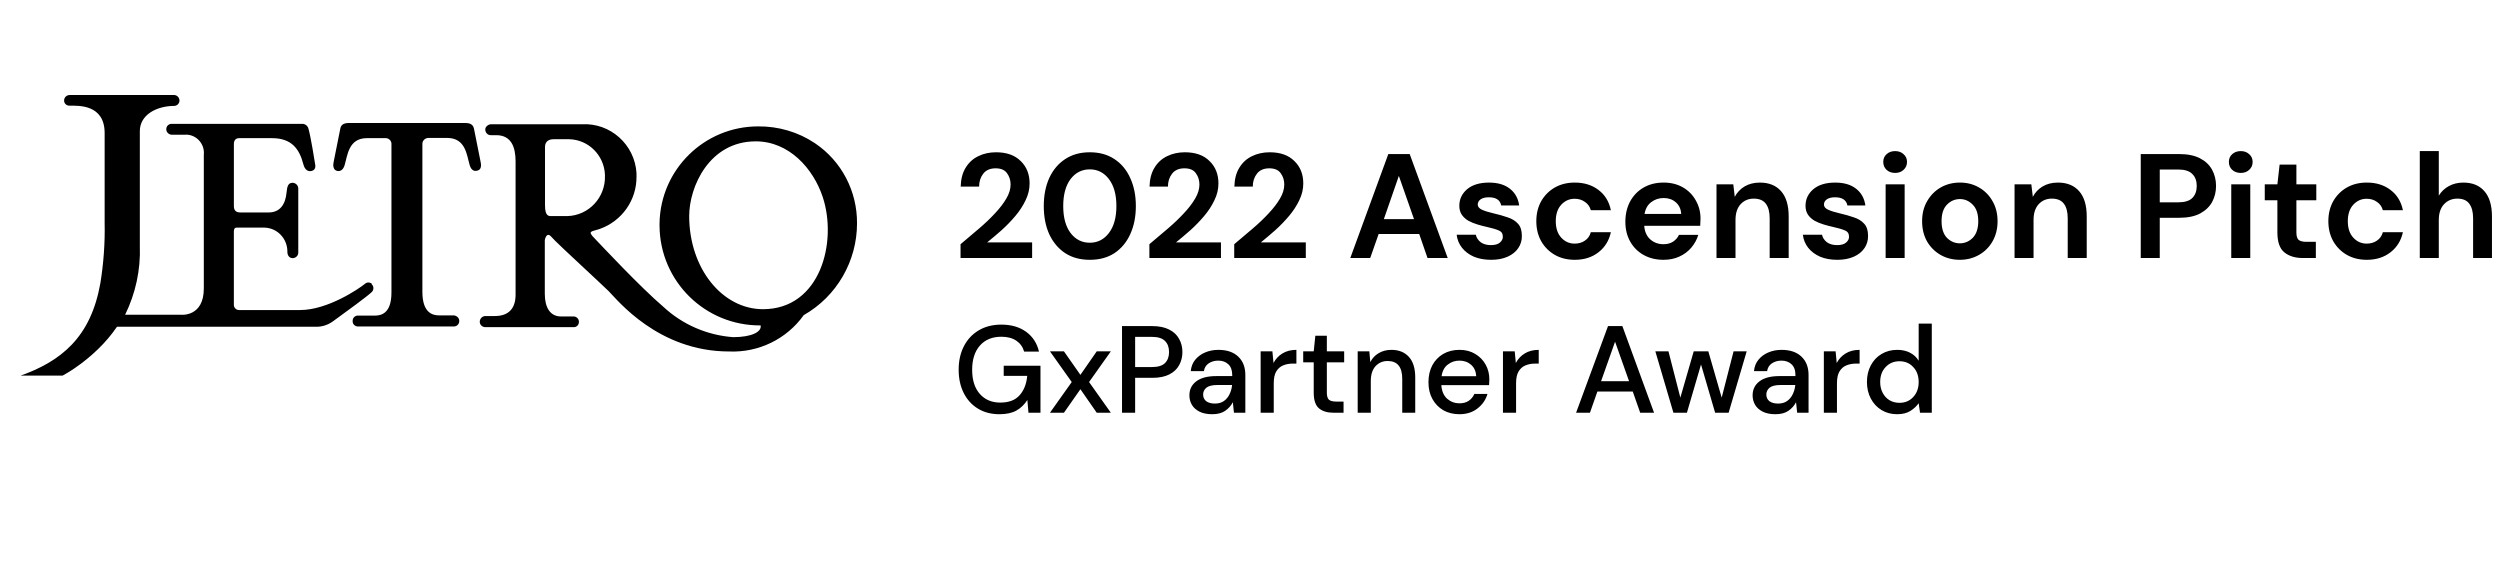
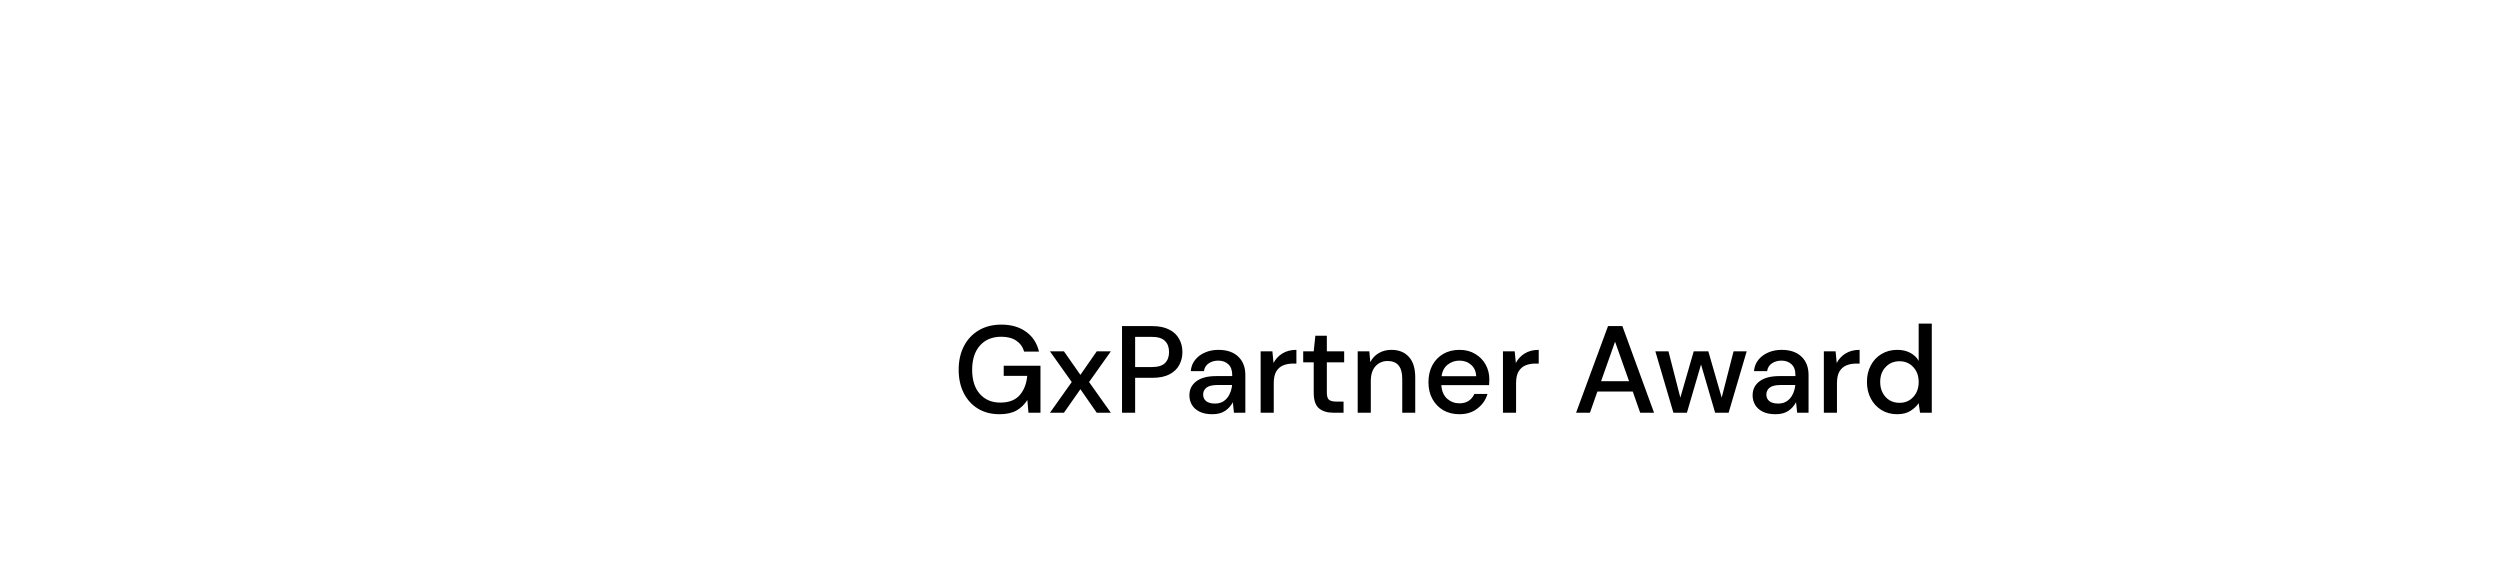
<svg xmlns="http://www.w3.org/2000/svg" fill="none" height="93" viewBox="0 0 404 93" width="404">
  <clipPath id="a">
-     <path d="m.5 12.697h138v48h-138z" />
-   </clipPath>
+     </clipPath>
  <g clip-path="url(#a)">
    <path d="m60.06 45.928c.345.31.379.863.069 1.208-.035.035-.035.069-.069.069-.62.621-4.067 3.14-6.169 4.659-.862.656-1.93 1.001-2.998.932h-31.983c-.896 1.311-1.895 2.485-3.033 3.589-1.137 1.104-2.344 2.105-3.653 3.002-1.723 1.208-3.619 2.174-5.618 2.864-1.654.621-3.412 1.001-5.17 1.104-.551 0-.827-.242-.896-.587-.276-1.104.862-1.38 2.412-1.933 6.996-2.416 11.718-6.349 13.269-15.08.517-3.209.758-6.453.689-9.731v-14.528c0-4.659-4.274-4.417-5.618-4.417-.448.035-.896-.276-.93-.759v-.103c0-.483.414-.863.896-.863h16.922c.482.035.827.449.827.932-.034.449-.379.794-.827.828-2.895 0-5.583 1.449-5.583 4.072v18.599c.138 3.83-.689 7.626-2.378 11.077h9.064s3.653.38 3.653-4.245v-21.602c.172-1.622-.999-3.071-2.585-3.244-.138 0-.276-.035-.448 0h-2.171c-.482-.035-.862-.414-.862-.897s.379-.863.862-.863h21.126c.482 0 .896.345.999.828.379 1.346.965 5.038 1.068 5.694.138.656-.138 1.001-.62 1.104s-1.034-.138-1.275-1.07c-.655-2.519-1.895-4.244-5.101-4.244h-5.308c-.345 0-.827.173-.827.966v10.007c0 .794.414 1.035 1.068 1.035h4.549c1.861 0 2.723-1.346 2.895-3.209.103-1.07.276-1.587.999-1.587.517.035.896.449.896.932v10.352c0 .483-.379.863-.862.897h-.035c-.551 0-.862-.449-.862-1.001.035-2.105-1.585-3.865-3.688-3.934h-4.411c-.276 0-.551 0-.551.69v11.802c0 .449.379.828.827.828h9.891c4.446 0 9.512-3.451 10.477-4.244.31-.276.793-.276 1.103 0m17.542-19.876-1.034-5.176c-.138-.621-.517-.932-1.448-.932h-18.748c-.931 0-1.31.345-1.413.932l-1.034 5.176c-.172.656-.138 1.38.379 1.587.517.207 1.068 0 1.344-.828.482-1.587.62-4.417 3.619-4.417h2.895c.551-.069 1.034.345 1.068.863v24.086c0 3.451-1.723 3.727-2.688 3.727h-2.688c-.482-.035-.896.345-.896.828v.035c-.035.483.345.863.793.897h15.612c.482-.035.827-.414.827-.897s-.414-.863-.896-.897h-2.378c-.965 0-2.688-.345-2.688-3.796v-23.845c-.034-.552.379-1.001.93-1.035h3.067c3.033 0 3.171 2.83 3.653 4.417.276.897.827 1.035 1.344.828.551-.173.551-.897.379-1.553zm33.74 8.903c0 8.523 5.376 15.08 11.924 15.08 9.306 0 12.063-10.904 9.65-18.151-1.516-4.555-5.411-8.972-10.821-8.972-7.513 0-10.753 7.35-10.753 12.078m-19.679 0c3.481-.104 6.169-3.037 6.066-6.487v-.207c-.138-3.14-2.654-5.659-5.79-5.728h-2.516c-1.137 0-1.379.725-1.379 1.242v9.455c0 1.898.689 1.725 1.241 1.725zm38.186 16.012c-2.757 3.865-7.306 6.073-12.062 5.866-11.477 0-18.094-8.385-19.438-9.731-1.379-1.346-7.858-7.316-8.616-8.109-.793-.794-.862-1.001-1.172-1.001-.31 0-.551.621-.551.897v8.627c0 2.208.862 3.658 2.619 3.658h1.964c.517-.035.931.38.931.863v.035c0 .449-.345.794-.758.828h-14.371c-.482 0-.896-.38-.896-.863 0-.518.414-.932.93-.932h1.516c2.24 0 3.343-1.242 3.343-3.451v-21.533c0-2.312-.689-4.244-3.136-4.244h-.896c-.482 0-.862-.414-.862-.897v-.069c0-.414.517-.794.896-.794h14.682c4.618-.276 8.582 3.278 8.857 7.902v.552c.035 3.796-2.343 7.178-5.927 8.454-1.379.483-2.102.276-.793 1.587 1 1.035 7.306 7.799 11.028 10.973 3.102 2.899 7.1 4.624 11.305 4.934 2.998 0 4.652-.863 4.445-1.898-8.96.069-16.267-7.109-16.336-16.081v-.414c.138-8.696 7.238-15.666 15.923-15.666 3.274-.035 6.479.897 9.202 2.726 4.308 2.899 6.823 7.764 6.789 12.94 0 6.108-3.274 11.802-8.616 14.838z" fill="#000" />
  </g>
  <g fill="#000">
-     <path d="m155.224 41.697v-2.232c1.024-.848 2.016-1.688 2.976-2.52.976-.832 1.84-1.656 2.592-2.472.768-.816 1.376-1.608 1.824-2.376.464-.784.696-1.544.696-2.28 0-.688-.192-1.296-.576-1.824-.368-.528-.984-.792-1.848-.792-.88 0-1.544.288-1.992.864s-.672 1.272-.672 2.088h-2.976c.032-1.232.304-2.256.816-3.072.512-.832 1.192-1.448 2.04-1.848.848-.416 1.8-.624 2.856-.624 1.712 0 3.04.472 3.984 1.416.96.928 1.44 2.136 1.44 3.624 0 .928-.216 1.832-.648 2.712-.416.88-.968 1.728-1.656 2.544s-1.432 1.584-2.232 2.304c-.8.704-1.576 1.36-2.328 1.968h7.272v2.52zm20.89.288c-1.552 0-2.88-.36-3.984-1.08-1.104-.736-1.96-1.752-2.568-3.048-.592-1.312-.888-2.832-.888-4.56 0-1.712.296-3.224.888-4.536.608-1.312 1.464-2.328 2.568-3.048 1.104-.736 2.432-1.104 3.984-1.104s2.88.368 3.984 1.104c1.104.72 1.952 1.736 2.544 3.048.608 1.312.912 2.824.912 4.536 0 1.728-.304 3.248-.912 4.56-.592 1.296-1.44 2.312-2.544 3.048-1.104.72-2.432 1.08-3.984 1.08zm0-2.76c1.264 0 2.296-.528 3.096-1.584s1.2-2.504 1.2-4.344-.4-3.288-1.2-4.344-1.832-1.584-3.096-1.584c-1.28 0-2.32.528-3.12 1.584-.784 1.056-1.176 2.504-1.176 4.344s.392 3.288 1.176 4.344c.8 1.056 1.84 1.584 3.12 1.584zm9.626 2.472v-2.232c1.024-.848 2.016-1.688 2.976-2.52.976-.832 1.84-1.656 2.592-2.472.768-.816 1.376-1.608 1.824-2.376.464-.784.696-1.544.696-2.28 0-.688-.192-1.296-.576-1.824-.368-.528-.984-.792-1.848-.792-.88 0-1.544.288-1.992.864s-.672 1.272-.672 2.088h-2.976c.032-1.232.304-2.256.816-3.072.512-.832 1.192-1.448 2.04-1.848.848-.416 1.8-.624 2.856-.624 1.712 0 3.04.472 3.984 1.416.96.928 1.44 2.136 1.44 3.624 0 .928-.216 1.832-.648 2.712-.416.88-.968 1.728-1.656 2.544s-1.432 1.584-2.232 2.304c-.8.704-1.576 1.36-2.328 1.968h7.272v2.52zm13.711 0v-2.232c1.024-.848 2.016-1.688 2.976-2.52.976-.832 1.84-1.656 2.592-2.472.768-.816 1.376-1.608 1.824-2.376.464-.784.696-1.544.696-2.28 0-.688-.192-1.296-.576-1.824-.368-.528-.984-.792-1.848-.792-.88 0-1.544.288-1.992.864s-.672 1.272-.672 2.088h-2.976c.032-1.232.304-2.256.816-3.072.512-.832 1.192-1.448 2.04-1.848.848-.416 1.8-.624 2.856-.624 1.712 0 3.04.472 3.984 1.416.96.928 1.44 2.136 1.44 3.624 0 .928-.216 1.832-.648 2.712-.416.88-.968 1.728-1.656 2.544s-1.432 1.584-2.232 2.304c-.8.704-1.576 1.36-2.328 1.968h7.272v2.52zm18.757 0 6.144-16.8h3.456l6.144 16.8h-3.264l-1.344-3.888h-6.552l-1.368 3.888zm5.424-6.288h4.872l-2.448-6.984zm17.332 6.576c-1.056 0-1.984-.168-2.784-.504-.8-.352-1.44-.832-1.92-1.44s-.768-1.312-.864-2.112h3.096c.096.464.352.864.768 1.2.432.32.984.48 1.656.48s1.16-.136 1.464-.408c.32-.272.48-.584.48-.936 0-.512-.224-.856-.672-1.032-.448-.192-1.072-.376-1.872-.552-.512-.112-1.032-.248-1.56-.408s-1.016-.36-1.464-.6c-.432-.256-.784-.576-1.056-.96-.272-.4-.408-.888-.408-1.464 0-1.056.416-1.944 1.248-2.664.848-.72 2.032-1.08 3.552-1.08 1.408 0 2.528.328 3.36.984.848.656 1.352 1.56 1.512 2.712h-2.904c-.176-.88-.84-1.32-1.992-1.32-.576 0-1.024.112-1.344.336-.304.224-.456.504-.456.84 0 .352.232.632.696.84s1.08.4 1.848.576c.832.192 1.592.408 2.28.648.704.224 1.264.568 1.68 1.032.416.448.624 1.096.624 1.944.016.736-.176 1.4-.576 1.992s-.976 1.056-1.728 1.392-1.64.504-2.664.504zm13.522 0c-1.216 0-2.288-.264-3.216-.792s-1.664-1.264-2.208-2.208c-.528-.944-.792-2.024-.792-3.24s.264-2.296.792-3.24c.544-.944 1.28-1.68 2.208-2.208s2-.792 3.216-.792c1.52 0 2.8.4 3.84 1.2 1.04.784 1.704 1.872 1.992 3.264h-3.24c-.16-.576-.48-1.024-.96-1.344-.464-.336-1.016-.504-1.656-.504-.848 0-1.568.32-2.16.96s-.888 1.528-.888 2.664.296 2.024.888 2.664 1.312.96 2.16.96c.64 0 1.192-.16 1.656-.48.48-.32.8-.776.96-1.368h3.24c-.288 1.344-.952 2.424-1.992 3.24s-2.32 1.224-3.84 1.224zm14.342 0c-1.2 0-2.264-.256-3.192-.768s-1.656-1.232-2.184-2.16-.792-2-.792-3.216c0-1.232.256-2.328.768-3.288.528-.96 1.248-1.704 2.16-2.232.928-.544 2.016-.816 3.264-.816 1.168 0 2.2.256 3.096.768s1.592 1.216 2.088 2.112c.512.88.768 1.864.768 2.952 0 .176-.008.36-.024.552 0 .192-.008.392-.024.6h-9.048c.064.928.384 1.656.96 2.184.592.528 1.304.792 2.136.792.624 0 1.144-.136 1.56-.408.432-.288.752-.656.96-1.104h3.12c-.224.752-.6 1.44-1.128 2.064-.512.608-1.152 1.088-1.92 1.44-.752.352-1.608.528-2.568.528zm.024-9.984c-.752 0-1.416.216-1.992.648-.576.416-.944 1.056-1.104 1.92h5.928c-.048-.784-.336-1.408-.864-1.872s-1.184-.696-1.968-.696zm8.536 9.696v-11.904h2.712l.24 2.016c.368-.704.896-1.264 1.584-1.68.704-.416 1.528-.624 2.472-.624 1.472 0 2.616.464 3.432 1.392s1.224 2.288 1.224 4.08v6.72h-3.072v-6.432c0-1.024-.208-1.808-.624-2.352s-1.064-.816-1.944-.816c-.864 0-1.576.304-2.136.912-.544.608-.816 1.456-.816 2.544v6.144zm19.522.288c-1.056 0-1.984-.168-2.784-.504-.8-.352-1.44-.832-1.92-1.44s-.768-1.312-.864-2.112h3.096c.096.464.352.864.768 1.2.432.32.984.48 1.656.48s1.16-.136 1.464-.408c.32-.272.48-.584.48-.936 0-.512-.224-.856-.672-1.032-.448-.192-1.072-.376-1.872-.552-.512-.112-1.032-.248-1.56-.408s-1.016-.36-1.464-.6c-.432-.256-.784-.576-1.056-.96-.272-.4-.408-.888-.408-1.464 0-1.056.416-1.944 1.248-2.664.848-.72 2.032-1.08 3.552-1.08 1.408 0 2.528.328 3.36.984.848.656 1.352 1.56 1.512 2.712h-2.904c-.176-.88-.84-1.32-1.992-1.32-.576 0-1.024.112-1.344.336-.304.224-.456.504-.456.84 0 .352.232.632.696.84s1.08.4 1.848.576c.832.192 1.592.408 2.28.648.704.224 1.264.568 1.68 1.032.416.448.624 1.096.624 1.944.016.736-.176 1.4-.576 1.992s-.976 1.056-1.728 1.392-1.64.504-2.664.504zm9.345-14.04c-.56 0-1.024-.168-1.392-.504-.352-.336-.528-.76-.528-1.272s.176-.928.528-1.248c.368-.336.832-.504 1.392-.504s1.016.168 1.368.504c.368.32.552.736.552 1.248s-.184.936-.552 1.272c-.352.336-.808.504-1.368.504zm-1.536 13.752v-11.904h3.072v11.904zm11.991.288c-1.152 0-2.192-.264-3.12-.792-.912-.528-1.64-1.256-2.184-2.184-.528-.944-.792-2.032-.792-3.264s.272-2.312.816-3.24c.544-.944 1.272-1.68 2.184-2.208.928-.528 1.968-.792 3.12-.792 1.136 0 2.16.264 3.072.792.928.528 1.656 1.264 2.184 2.208.544.928.816 2.008.816 3.24s-.272 2.32-.816 3.264c-.528.928-1.256 1.656-2.184 2.184s-1.96.792-3.096.792zm0-2.664c.8 0 1.496-.296 2.088-.888.592-.608.888-1.504.888-2.688s-.296-2.072-.888-2.664c-.592-.608-1.28-.912-2.064-.912-.816 0-1.52.304-2.112.912-.576.592-.864 1.48-.864 2.664s.288 2.08.864 2.688c.592.592 1.288.888 2.088.888zm8.842 2.376v-11.904h2.712l.24 2.016c.368-.704.896-1.264 1.584-1.68.704-.416 1.528-.624 2.472-.624 1.472 0 2.616.464 3.432 1.392s1.224 2.288 1.224 4.08v6.72h-3.072v-6.432c0-1.024-.208-1.808-.624-2.352s-1.064-.816-1.944-.816c-.864 0-1.576.304-2.136.912-.544.608-.816 1.456-.816 2.544v6.144zm20.393 0v-16.8h6.216c1.344 0 2.456.224 3.336.672s1.536 1.064 1.968 1.848.648 1.664.648 2.64c0 .928-.208 1.784-.624 2.568-.416.768-1.064 1.392-1.944 1.872-.88.464-2.008.696-3.384.696h-3.144v6.504zm3.072-9h2.952c1.072 0 1.84-.232 2.304-.696.48-.48.72-1.128.72-1.944 0-.832-.24-1.48-.72-1.944-.464-.48-1.232-.72-2.304-.72h-2.952zm13.09-4.752c-.56 0-1.024-.168-1.392-.504-.352-.336-.528-.76-.528-1.272s.176-.928.528-1.248c.368-.336.832-.504 1.392-.504s1.016.168 1.368.504c.368.32.552.736.552 1.248s-.184.936-.552 1.272c-.352.336-.808.504-1.368.504zm-1.536 13.752v-11.904h3.072v11.904zm11.582 0c-1.248 0-2.248-.304-3-.912s-1.128-1.688-1.128-3.24v-5.184h-2.04v-2.568h2.04l.36-3.192h2.712v3.192h3.216v2.568h-3.216v5.208c0 .576.12.976.36 1.2.256.208.688.312 1.296.312h1.488v2.616zm10.325.288c-1.216 0-2.288-.264-3.216-.792s-1.664-1.264-2.208-2.208c-.528-.944-.792-2.024-.792-3.24s.264-2.296.792-3.24c.544-.944 1.28-1.68 2.208-2.208s2-.792 3.216-.792c1.52 0 2.8.4 3.84 1.2 1.04.784 1.704 1.872 1.992 3.264h-3.24c-.16-.576-.48-1.024-.96-1.344-.464-.336-1.016-.504-1.656-.504-.848 0-1.568.32-2.16.96s-.888 1.528-.888 2.664.296 2.024.888 2.664 1.312.96 2.16.96c.64 0 1.192-.16 1.656-.48.48-.32.8-.776.96-1.368h3.24c-.288 1.344-.952 2.424-1.992 3.24s-2.32 1.224-3.84 1.224zm8.559-.288v-17.28h3.072v7.2c.4-.656.936-1.168 1.608-1.536.688-.384 1.472-.576 2.352-.576 1.472 0 2.608.464 3.408 1.392.816.928 1.224 2.288 1.224 4.08v6.72h-3.048v-6.432c0-1.024-.208-1.808-.624-2.352-.4-.544-1.04-.816-1.92-.816-.864 0-1.584.304-2.16.912-.56.608-.84 1.456-.84 2.544v6.144z" />
    <path d="m161.5 66.937c-1.32 0-2.473-.3-3.46-.9s-1.753-1.44-2.3-2.52-.82-2.34-.82-3.78c0-1.427.28-2.687.84-3.78.56-1.093 1.353-1.947 2.38-2.56 1.04-.627 2.267-.94 3.68-.94 1.6 0 2.933.387 4 1.16 1.067.773 1.76 1.84 2.08 3.2h-2.4c-.213-.747-.633-1.333-1.26-1.76-.627-.427-1.433-.64-2.42-.64-1.467 0-2.62.473-3.46 1.42-.84.947-1.26 2.253-1.26 3.92 0 1.667.413 2.967 1.24 3.9.827.933 1.927 1.4 3.3 1.4 1.387 0 2.427-.393 3.12-1.18.707-.787 1.12-1.833 1.24-3.14h-3.8v-1.64h5.94v7.6h-1.94l-.18-2.06c-.467.733-1.053 1.3-1.76 1.7s-1.627.6-2.76.6zm8.173-.24 3.52-4.96-3.52-4.96h2.26l2.66 3.8 2.64-3.8h2.28l-3.52 4.96 3.52 4.96h-2.28l-2.64-3.8-2.66 3.8zm11.645 0v-14h4.9c1.094 0 2 .187 2.72.56.72.36 1.254.86 1.6 1.5.36.627.54 1.34.54 2.14 0 .76-.173 1.46-.52 2.1-.333.627-.86 1.127-1.58 1.5-.72.373-1.64.56-2.76.56h-2.78v5.64zm2.12-7.38h2.68c1 0 1.714-.213 2.14-.64.44-.44.66-1.033.66-1.78 0-.773-.22-1.373-.66-1.8-.426-.44-1.14-.66-2.14-.66h-2.68zm12.469 7.62c-.84 0-1.533-.14-2.08-.42s-.953-.647-1.22-1.1c-.267-.467-.4-.973-.4-1.52 0-.96.373-1.72 1.12-2.28s1.813-.84 3.2-.84h2.6v-.18c0-.773-.213-1.353-.64-1.74-.413-.387-.953-.58-1.62-.58-.587 0-1.1.147-1.54.44-.427.28-.687.7-.78 1.26h-2.12c.067-.72.307-1.333.72-1.84.427-.52.96-.913 1.6-1.18.653-.28 1.367-.42 2.14-.42 1.387 0 2.46.367 3.22 1.1.76.72 1.14 1.707 1.14 2.96v6.1h-1.84l-.18-1.7c-.28.547-.687 1.007-1.22 1.38-.533.373-1.233.56-2.1.56zm.42-1.72c.573 0 1.053-.133 1.44-.4.4-.28.707-.647.92-1.1.227-.453.367-.953.42-1.5h-2.36c-.84 0-1.44.147-1.8.44-.347.293-.52.66-.52 1.1 0 .453.167.813.5 1.08.347.253.813.38 1.4.38zm7.392 1.48v-9.92h1.9l.18 1.88c.347-.653.827-1.167 1.44-1.54.627-.387 1.38-.58 2.26-.58v2.22h-.58c-.587 0-1.113.1-1.58.3-.453.187-.82.513-1.1.98-.267.453-.4 1.087-.4 1.9v4.76zm11.758 0c-.974 0-1.747-.233-2.32-.7-.574-.48-.86-1.327-.86-2.54v-4.9h-1.7v-1.78h1.7l.26-2.52h1.86v2.52h2.8v1.78h-2.8v4.9c0 .547.113.927.34 1.14.24.2.646.3 1.22.3h1.14v1.8zm3.926 0v-9.92h1.88l.16 1.74c.306-.613.753-1.093 1.34-1.44.6-.36 1.286-.54 2.06-.54 1.2 0 2.14.373 2.82 1.12.693.747 1.04 1.86 1.04 3.34v5.7h-2.1v-5.48c0-1.92-.787-2.88-2.36-2.88-.787 0-1.44.28-1.96.84-.507.56-.76 1.36-.76 2.4v5.12zm16.436.24c-.973 0-1.84-.213-2.6-.64-.746-.44-1.333-1.047-1.76-1.82-.426-.773-.64-1.673-.64-2.7 0-1.04.207-1.953.62-2.74.427-.787 1.014-1.4 1.76-1.84.76-.44 1.64-.66 2.64-.66.974 0 1.82.22 2.54.66.72.427 1.28 1 1.68 1.72s.6 1.513.6 2.38c0 .133-.006.28-.02.44 0 .147-.006.313-.02.5h-7.72c.067.96.38 1.693.94 2.2.574.493 1.234.74 1.98.74.6 0 1.1-.133 1.5-.4.414-.28.72-.653.92-1.12h2.12c-.266.933-.8 1.713-1.6 2.34-.786.627-1.766.94-2.94.94zm0-8.66c-.706 0-1.333.213-1.88.64-.546.413-.88 1.04-1 1.88h5.6c-.04-.773-.313-1.387-.82-1.84-.506-.453-1.14-.68-1.9-.68zm7.04 8.42v-9.92h1.9l.18 1.88c.347-.653.827-1.167 1.44-1.54.627-.387 1.38-.58 2.26-.58v2.22h-.58c-.587 0-1.113.1-1.58.3-.453.187-.82.513-1.1.98-.267.453-.4 1.087-.4 1.9v4.76zm11.817 0 5.16-14h2.32l5.12 14h-2.24l-1.2-3.42h-5.72l-1.2 3.42zm4.04-5.1h4.52l-2.26-6.38zm11.689 5.1-2.92-9.92h2.12l1.92 7.48 2.16-7.48h2.36l2.16 7.48 1.92-7.48h2.12l-2.92 9.92h-2.18l-2.28-7.8-2.28 7.8zm16.498.24c-.84 0-1.534-.14-2.08-.42-.547-.28-.954-.647-1.22-1.1-.267-.467-.4-.973-.4-1.52 0-.96.373-1.72 1.12-2.28.746-.56 1.813-.84 3.2-.84h2.6v-.18c0-.773-.214-1.353-.64-1.74-.414-.387-.954-.58-1.62-.58-.587 0-1.1.147-1.54.44-.427.28-.687.7-.78 1.26h-2.12c.066-.72.306-1.333.72-1.84.426-.52.96-.913 1.6-1.18.653-.28 1.366-.42 2.14-.42 1.386 0 2.46.367 3.22 1.1.76.72 1.14 1.707 1.14 2.96v6.1h-1.84l-.18-1.7c-.28.547-.687 1.007-1.22 1.38-.534.373-1.234.56-2.1.56zm.42-1.72c.573 0 1.053-.133 1.44-.4.4-.28.706-.647.92-1.1.226-.453.366-.953.42-1.5h-2.36c-.84 0-1.44.147-1.8.44-.347.293-.52.66-.52 1.1 0 .453.166.813.5 1.08.346.253.813.38 1.4.38zm7.392 1.48v-9.92h1.9l.18 1.88c.346-.653.826-1.167 1.44-1.54.626-.387 1.38-.58 2.26-.58v2.22h-.58c-.587 0-1.114.1-1.58.3-.454.187-.82.513-1.1.98-.267.453-.4 1.087-.4 1.9v4.76zm11.844.24c-.96 0-1.807-.227-2.54-.68-.734-.453-1.307-1.073-1.72-1.86-.414-.787-.62-1.68-.62-2.68s.206-1.887.62-2.66c.413-.787.986-1.4 1.72-1.84.746-.453 1.6-.68 2.56-.68.786 0 1.473.153 2.06.46.6.307 1.066.74 1.4 1.3v-6h2.12v14.4h-1.9l-.22-1.54c-.32.467-.76.88-1.32 1.24s-1.28.54-2.16.54zm.38-1.84c.906 0 1.646-.313 2.22-.94.586-.627.88-1.433.88-2.42 0-1-.294-1.807-.88-2.42-.574-.627-1.314-.94-2.22-.94-.907 0-1.654.313-2.24.94-.587.613-.88 1.42-.88 2.42 0 .653.133 1.233.4 1.74.266.507.633.907 1.1 1.2.48.28 1.02.42 1.62.42z" />
  </g>
</svg>